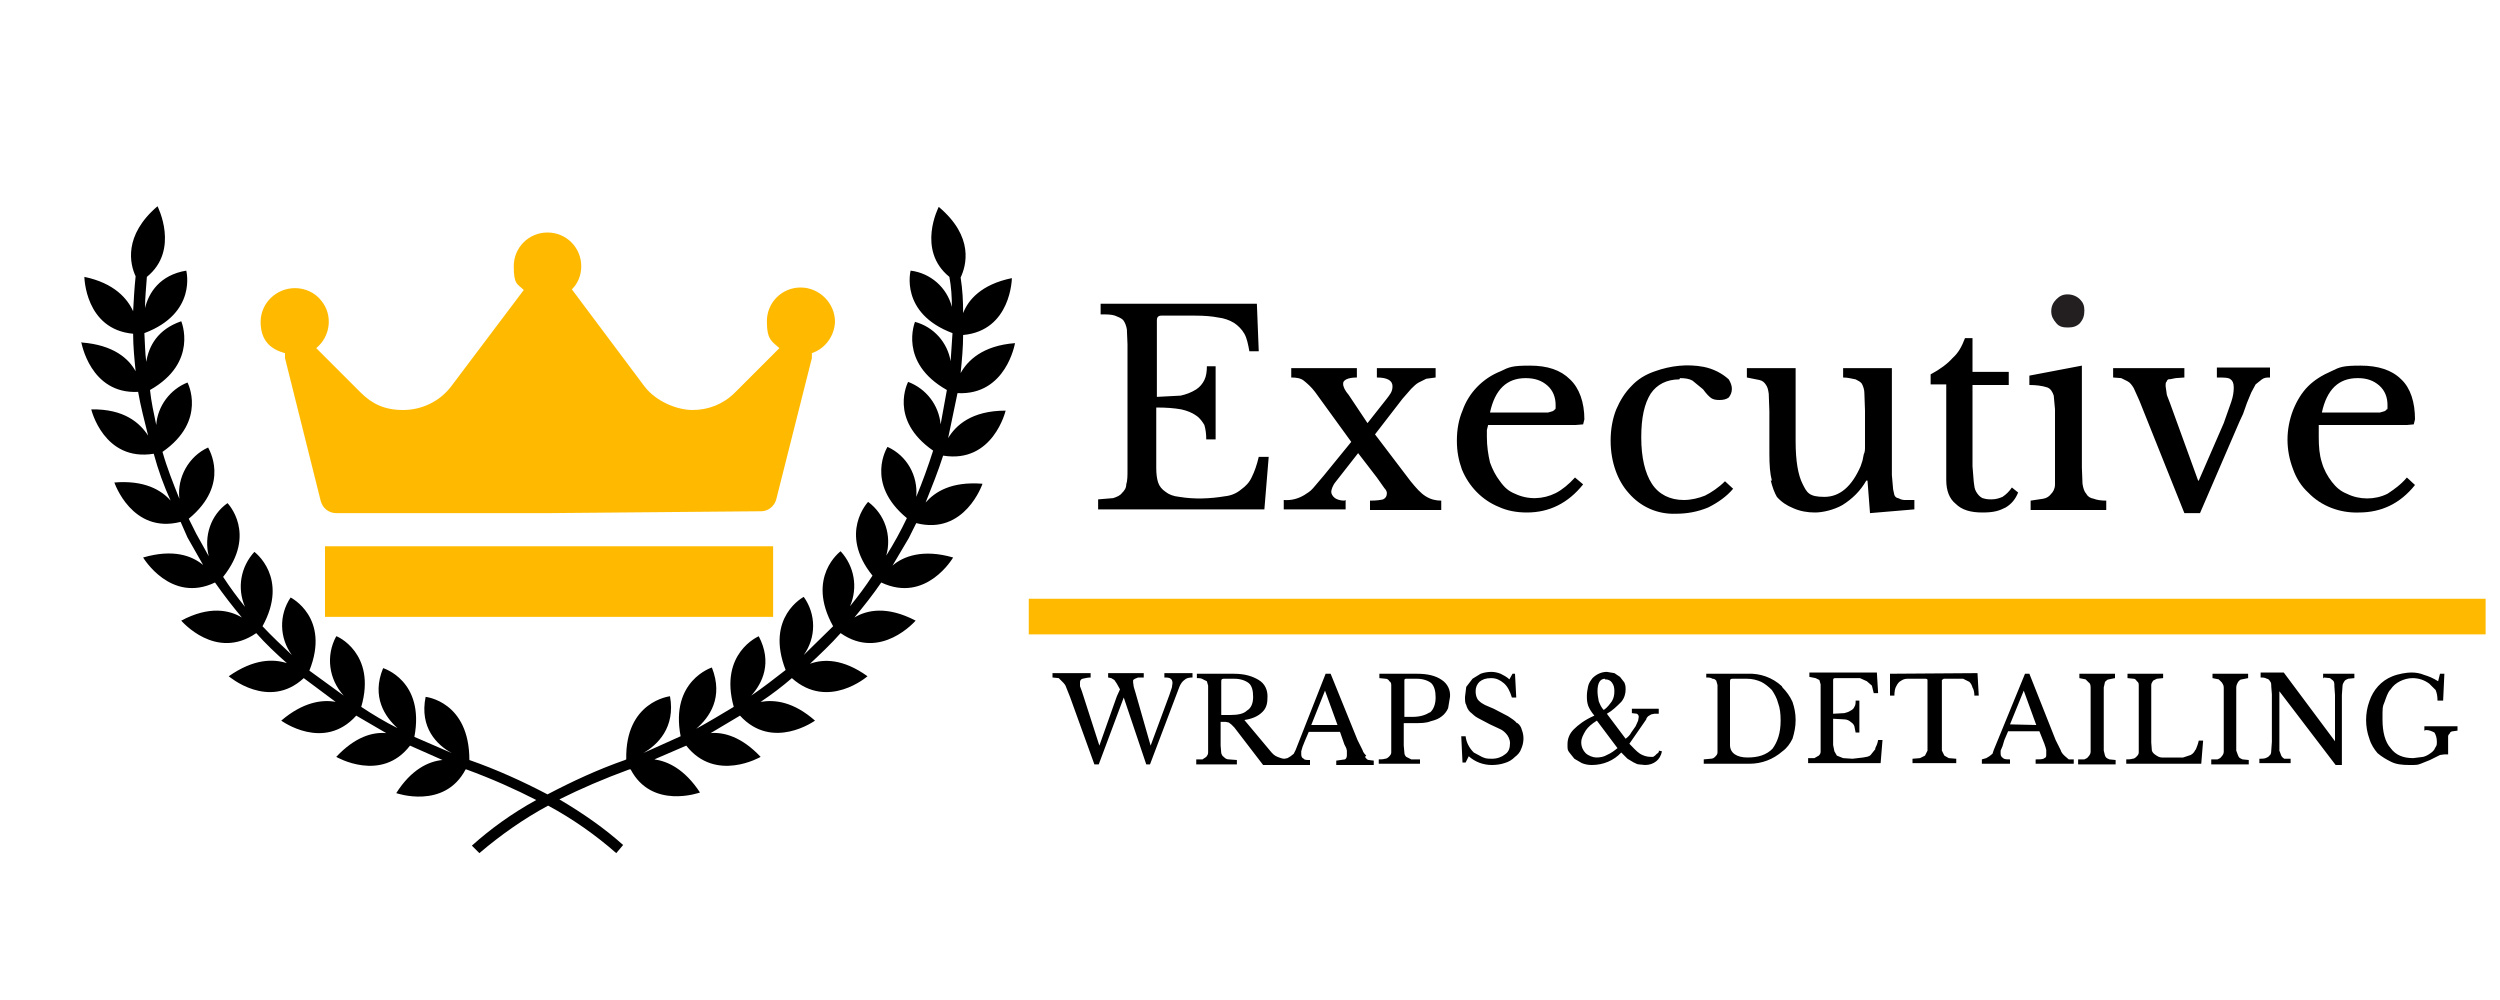
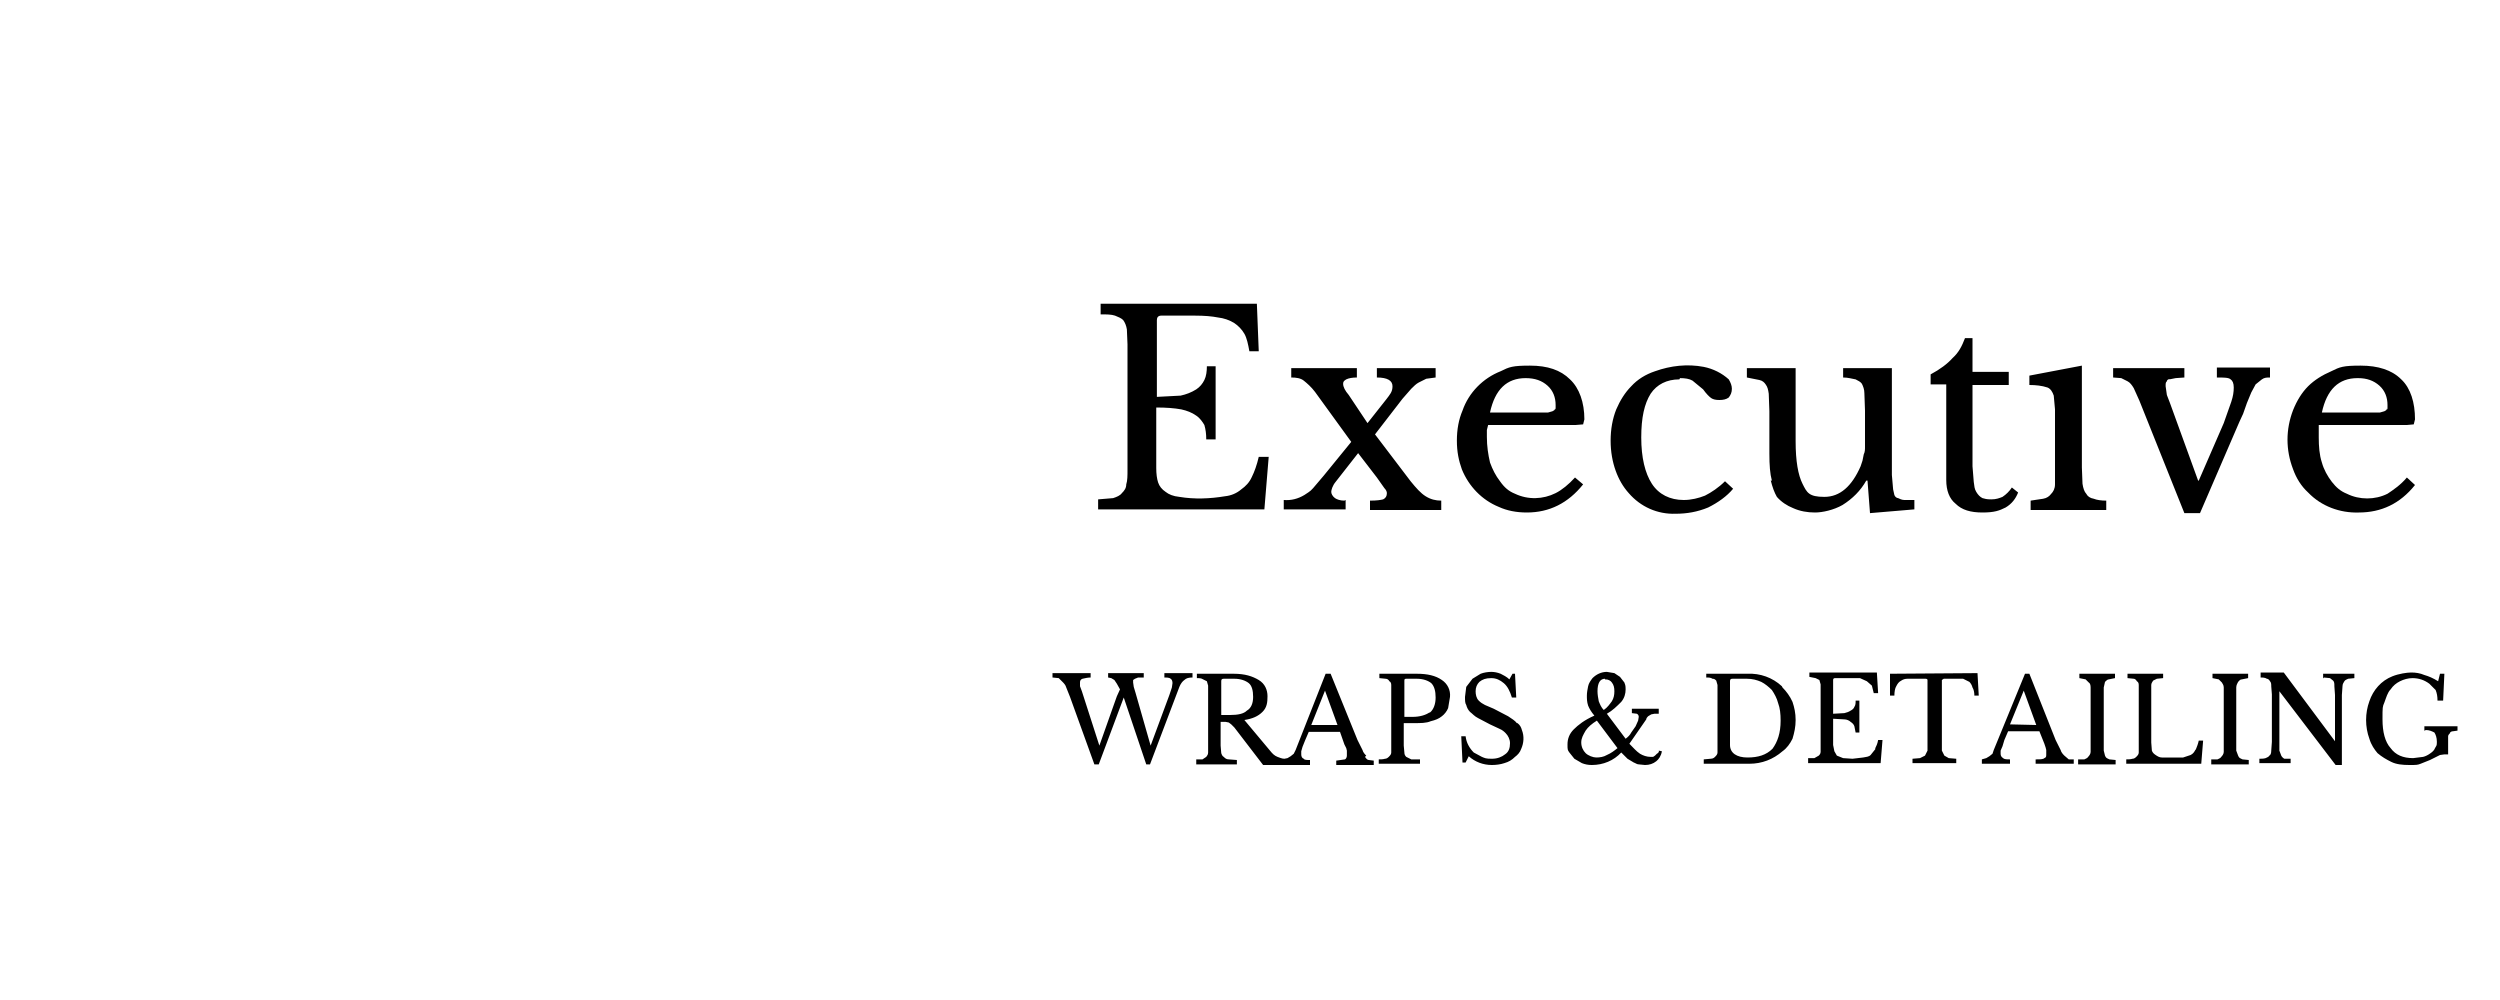
<svg xmlns="http://www.w3.org/2000/svg" version="1.1" id="Layer_1" x="0px" y="0px" viewBox="0 0 400 160" style="enable-background:new 0 0 400 160;" xml:space="preserve">
  <style type="text/css">
	.st0{fill:#FFBA00;}
	.st1{fill:#231F20;}
</style>
  <g id="Layer_1_1_">
-     <path class="st0" d="M164.6,95.8h233.1v5.7H164.6V95.8z" />
-     <path d="M13,54.7c0,0,1.4,8.4,9.1,8c0.4,2.3,1,4.6,1.6,7c-1.3-2-3.8-4.3-9.1-4.2c0,0,2,8.4,10,7.1c0.7,2.6,1.6,5.1,2.7,7.5   c-1.5-1.7-4.2-3.3-9-2.9c0,0,2.8,8.3,10.6,6.3L30,86l2.5,4.4c-1.8-1.5-4.8-2.6-9.6-1.2c0,0,4.4,7.4,11.5,4c1.4,2,2.8,3.8,4.3,5.6   c-2-1.2-5.2-1.9-9.7,0.5c0,0,5.5,6.5,12,2c1.5,1.7,3.2,3.3,4.9,4.8c-2.2-0.7-5.3-0.7-9.3,2.1c0,0,6.4,5.5,12,0.3l5.1,3.8   c-2.1-0.4-5.2,0-8.7,3c0,0,6.8,5,12-0.8l4.8,2.8c-2.2-0.2-5,0.6-8,3.8c0,0,7.2,4.2,11.8-1.8l5.2,2.3c-2.2,0.2-5,1.5-7.4,5.3   c0,0,7.7,2.7,11.1-3.8h0.1c4.1,1.5,7.9,3.2,11.2,4.9c-4,2.2-7.4,4.7-10.3,7.3l1.2,1.2c3.4-2.9,7.1-5.5,11-7.6   c3.9,2.1,7.6,4.7,10.9,7.6l1.1-1.3c-2.9-2.6-6.3-5-10.2-7.3c3.4-1.7,7.1-3.3,11.2-4.8h0.2c3.4,6.5,11.1,3.7,11.1,3.7   c-2.5-3.8-5.2-5-7.3-5.3l5.1-2.2c4.7,6,11.9,1.8,11.9,1.8c-3-3.2-5.9-4-8-3.8l4.7-2.8c5.2,5.7,12,0.8,12,0.8c-3.4-3-6.4-3.4-8.7-3   c1.8-1.2,3.5-2.5,5-3.8c5.8,5.2,12.1-0.3,12.1-0.3c-3.9-2.8-7-2.8-9.2-2c1.7-1.6,3.4-3.2,4.9-4.9c6.4,4.5,12-2,12-2   c-4.6-2.4-7.8-1.7-9.8-0.5c1.5-1.8,3-3.7,4.3-5.6c7.2,3.4,11.5-4,11.5-4c-4.8-1.4-8-0.2-9.7,1.3l2.6-4.4l1.2-2.4   c7.8,2,10.6-6.3,10.6-6.3c-5-0.4-7.6,1.3-9.1,3c1-2.5,2-5,2.8-7.5c8,1.3,10-7.2,10-7.2c-5.5,0-8,2.4-9.2,4.4l1.5-7.2   c7.8,0.4,9.2-8,9.2-8c-5.2,0.4-7.6,2.8-8.7,4.8c0.2-2,0.4-4.1,0.4-6.1c7.7-0.7,7.8-9.1,7.8-9.1c-4.9,1-7,3.5-7.8,5.6   c0-2-0.1-3.8-0.4-5.7c0.9-1.9,2.2-6.5-3.5-11.3c0,0-3.6,6.9,1.7,11.2c0.3,1.6,0.4,3.2,0.4,4.8c-0.8-3.1-3.4-5.4-6.6-5.8   c0,0-1.8,6.8,6.7,10l-0.3,4.5c-0.5-3-2.7-5.5-5.7-6.3c0,0-2.7,6.5,5.1,10.9l-1,5.5c-0.3-3.1-2.3-5.7-5.2-6.8c0,0-3.2,6,4,11   c-0.8,2.5-1.7,5-2.7,7.4c0.3-3.4-1.5-6.6-4.6-8c0,0-3.7,5.8,3.1,11.4c-1,2.1-2.1,4.1-3.3,6c0.9-3.2-0.2-6.6-2.9-8.6   c0,0-4.8,5,0.7,11.8c-1.1,1.7-2.3,3.3-3.6,4.9c1.3-3,0.7-6.4-1.5-8.8c0,0-5.6,4.1-1.2,12l-4.7,4.6c2-2.8,2-6.5,0-9.3   c0,0-6.2,3.2-2.9,11.7c-1.8,1.4-3.6,2.8-5.5,4.1c1.8-2,3.4-5.3,1.2-9.5c0,0-6.4,2.7-4,11.3c-2,1.2-4,2.4-6,3.5   c2.1-1.8,4.4-5,2.5-9.8c0,0-6.7,2.1-5,11l-6,2.7c2.3-1.3,5.2-4.1,4.3-9.1c0,0-7.2,0.8-7,10.1l-0.2,0.1c-4.3,1.5-8.4,3.4-12.4,5.5   c-4-2.1-8.2-4-12.5-5.5c0-9.4-7-10.1-7-10.1c-1,4.9,1.8,7.7,4.2,9l-6-2.6c1.7-9-5-11-5-11c-1.9,4.6,0.3,7.8,2.3,9.6   c-2-1-4-2.2-5.8-3.4c2.5-8.6-4-11.4-4-11.3c-1.7,3.1-1.2,6.9,1.2,9.5l-5.5-4c3.4-8.5-3-11.7-3-11.7c-1.9,2.8-1.8,6.5,0.2,9.2   c-1.6-1.5-3.2-3-4.7-4.6c4.3-7.8-1.3-11.9-1.3-11.9c-2.2,2.4-2.8,5.8-1.5,8.8c-1.2-1.5-2.4-3.1-3.5-4.8c5.5-6.9,0.7-11.8,0.7-11.8   c-2.7,1.9-3.8,5.3-3,8.5l-2-3.6L30.2,83c6.8-5.6,3.1-11.3,3.1-11.4c-3.1,1.4-5,4.8-4.6,8.2c-1-2.5-2-5-2.7-7.5c7.2-5,4-11.1,4-11.1   c-2.8,1.1-4.8,3.8-5,6.8c-0.4-1.9-0.8-3.7-1-5.6c7.8-4.4,5-11,5-11c-3.8,1.3-5.2,4-5.6,6.5c-0.2-1.5-0.2-3-0.3-4.6   c8.5-3.2,6.7-10,6.7-10c-4.2,0.7-6,3.5-6.6,6c0-1.7,0.2-3.4,0.3-5C28.8,40,25.2,33,25.2,33c-5.5,4.7-4.4,9.3-3.5,11.2   c-0.2,1.9-0.3,3.7-0.4,5.6c-0.9-2-3-4.5-7.8-5.5c0,0,0.1,8.4,7.8,9.1c0,2,0.2,4,0.4,6c-1.1-2-3.5-4.2-8.6-4.6L13,54.7z" />
-     <path class="st0" d="M45.6,56.5v0.8l5.7,22.8c0.3,1.2,1.3,2,2.5,2h34l34-0.3c1.1,0,2.1-0.8,2.4-1.9l5.7-22.6v-0.8   c2.1-0.7,3.6-2.7,3.7-5c0-3-2.5-5.5-5.5-5.5s-5.4,2.4-5.4,5.4s0.8,3.2,2,4.3l-7.1,7.1c-1.9,1.9-4.3,2.8-6.8,2.8s-5.9-1.4-7.7-3.8   L91.5,46.3c1-1,1.5-2.3,1.5-3.7c0-3-2.4-5.4-5.4-5.4s-5.4,2.4-5.4,5.4s0.6,2.8,1.6,3.8L72.2,61.8c-1.8,2.4-4.7,3.8-7.7,3.8   c-3,0-5-1-6.8-2.8l-7.1-7.1c2.3-1.9,2.7-5.3,0.8-7.6c-1-1.3-2.6-2-4.2-2c-3,0-5.5,2.4-5.5,5.4S43.3,55.9,45.6,56.5L45.6,56.5z    M52,87.4h71.7v11.3H52V87.4z" />
    <path d="M186.1,108.4c0.6,0,1,0,1.2,0.2c0.2,0.1,0.3,0.4,0.3,0.7l-0.1,0.7l-0.4,1.2l-3,8.1l-2.4-8.4c-0.1-0.3-0.2-0.7-0.3-1   l-0.1-0.7v-0.4l0.3-0.2l0.5-0.2h0.9v-0.7h-5.7v0.7l0.5,0.1l0.5,0.3l0.4,0.6l0.5,0.9l-0.5,1.1l-0.5,1.4l-2.3,6.5l-2.8-8.7l-0.3-0.8   v-0.6c0-0.3,0.1-0.5,0.4-0.6c0.4-0.1,0.9-0.2,1.3-0.2v-0.7h-6.1v0.7l1,0.1l0.6,0.6c0.2,0.2,0.5,0.5,0.6,0.9l0.6,1.5l3.9,10.8h0.7   l4-10.7l3.6,10.7h0.6l4.7-12.4c0.2-0.5,0.5-0.9,0.8-1.1c0.3-0.3,0.7-0.4,1.3-0.4v-0.7h-4.5v0.7H186.1L186.1,108.4z M218.6,120.9   c-0.2-0.2-0.5-0.5-0.6-0.9l-0.8-1.6l-4.3-10.6h-0.8l-4.8,12.2l-0.3,0.6l-0.5,0.4l-0.5,0.3l-0.5,0.1c-0.4,0-0.8-0.2-1.1-0.3   c-0.5-0.2-0.8-0.5-1.2-1l-4.1-4.9c1.3-0.2,2.2-0.6,2.9-1.3s0.8-1.5,0.8-2.5s-0.4-2-1.4-2.6s-2.2-1-4-1h-5.9v0.7c0.4,0,0.7,0,1,0.2   l0.6,0.3l0.2,0.7v10.7c0,0.4-0.2,0.5-0.3,0.7l-0.6,0.4c-0.3,0-0.7,0-1,0v0.8h6.5v-0.7l-1.3-0.1c-0.4,0-0.6-0.2-0.8-0.4   c-0.2-0.1-0.3-0.3-0.4-0.6l-0.1-1.2v-3.8h0.8l0.5,0.1l0.4,0.3l0.5,0.5l4.6,6h7.5v-0.8c-0.5,0-0.9,0-1-0.2c-0.3-0.1-0.4-0.4-0.4-0.7   v-0.5l0.2-0.7l0.4-1l0.6-1.4h5l0.7,2l0.3,0.6l0.1,0.4v0.8c0,0.2-0.1,0.5-0.3,0.6l-1.4,0.2v0.7h6v-0.7l-0.8-0.1   c-0.2,0-0.4-0.2-0.6-0.5L218.6,120.9L218.6,120.9z M196.8,114.4h-1.4V109c0-0.3,0.1-0.4,0.4-0.4h1.7c1,0,1.8,0.3,2.3,0.7   c0.5,0.4,0.7,1.2,0.7,2.2s-0.3,1.8-1,2.2C199,114.2,198.1,114.4,196.8,114.4L196.8,114.4z M209.8,116l2.2-5.5l2,5.5H209.8z    M230.7,108.8c-1-0.7-2.3-1-4-1h-6v0.7l1,0.1c0.3,0,0.5,0.2,0.6,0.4c0.2,0.1,0.3,0.3,0.3,0.6v10.8c0,0.3-0.2,0.5-0.4,0.7   c-0.2,0.2-0.4,0.3-0.6,0.3c-0.3,0.1-0.7,0.1-1,0.1v0.7h6.6v-0.7h-1.4l-0.8-0.4c-0.2-0.2-0.3-0.4-0.3-0.7l-0.1-1.1v-3.6h1.7   c1,0,1.9,0,2.6-0.3c0.8-0.2,1.3-0.4,1.8-0.8c0.4-0.3,0.8-0.8,1-1.3l0.3-1.8C232.1,110.4,231.6,109.4,230.7,108.8L230.7,108.8z    M228.7,114c-0.6,0.4-1.5,0.7-2.7,0.7h-1.3V109c0-0.3,0-0.4,0.3-0.4h1.7c1,0,1.8,0.3,2.3,0.7c0.5,0.5,0.7,1.3,0.7,2.3   s-0.3,1.9-0.9,2.4H228.7z M242.7,115.7c-0.3-0.4-0.8-0.7-1.4-1.1l-2.3-1.2l-1.4-0.6c-0.4-0.2-0.7-0.4-1-0.7c-0.4-0.4-0.5-1-0.5-1.5   c0-0.6,0.2-1.1,0.6-1.5c0.5-0.4,1-0.6,1.9-0.6c0.8,0,1.4,0.3,2,0.8s1,1.3,1.3,2.3h0.7l-0.2-3.8h-0.4l-0.5,0.9   c-0.4-0.4-1-0.7-1.4-0.9c-0.5-0.2-1-0.3-1.5-0.3c-0.5,0-1.2,0.1-1.7,0.3l-1.3,0.8l-1,1.3l-0.2,1.6c0,0.6,0,1,0.2,1.3   c0.1,0.4,0.3,0.8,0.6,1.1c0.4,0.3,0.7,0.7,1.3,1l1.9,1l1.5,0.7c0.5,0.2,0.8,0.5,1,0.7c0.4,0.4,0.7,1,0.7,1.6c0,0.8-0.2,1.4-0.8,1.8   c-0.5,0.4-1.2,0.7-2.1,0.7c-1,0-1.1-0.1-1.6-0.3l-1.3-0.7c-0.7-0.7-1.2-1.6-1.3-2.6h-0.7l0.2,4.2h0.5l0.5-1c1,0.9,2.3,1.4,3.7,1.4   c0.7,0,1.4-0.1,2-0.3c0.7-0.2,1.2-0.5,1.7-1c0.4-0.3,0.8-0.7,1-1.3c0.4-0.9,0.5-2,0.1-3c-0.1-0.4-0.3-0.8-0.7-1.1L242.7,115.7z    M265.1,120.6l-0.3,0.3l-0.3,0.2h-0.4c-0.6,0-1.2-0.2-1.7-0.5c-0.6-0.4-1.1-1-1.7-1.6l2.7-3.9c0-0.2,0.2-0.4,0.3-0.5l0.5-0.3   l0.5-0.1h0.7v-0.8h-4.3v0.7l0.8,0.1c0.2,0.1,0.3,0.3,0.3,0.5l-0.1,0.6l-0.4,0.9l-0.7,1c-0.2,0.4-0.5,0.7-0.9,1l-3-4   c0.9-0.5,1.6-1.2,2.3-1.9c0.5-0.6,0.7-1.3,0.7-2s-0.1-0.8-0.2-1.1l-0.7-0.9l-0.9-0.6l-1.2-0.2c-0.9,0-1.7,0.4-2.3,1   c-0.3,0.4-0.6,0.8-0.7,1.3c-0.1,0.5-0.2,1-0.2,1.5c0,0.5,0,1,0.2,1.6c0.2,0.5,0.5,1,1,1.6c-1.6,0.7-2.6,1.5-3.3,2.2s-1,1.5-1,2.4   c0,0.8,0,0.9,0.3,1.3l0.8,1l1.2,0.7c0.5,0.2,1,0.3,1.6,0.3c1.8,0,3.5-0.7,4.7-2l1,1l1,0.6c0.3,0.1,0.5,0.3,0.8,0.3l1,0.1   c0.7,0,1.3-0.2,1.8-0.6c0.4-0.3,0.8-0.9,0.9-1.6l-0.5-0.1C265.5,120.3,265.3,120.5,265.1,120.6L265.1,120.6z M256.9,108.7   c0.4,0,0.8,0.2,1,0.5c0.3,0.4,0.4,0.8,0.4,1.4s-0.1,1.1-0.4,1.6c-0.3,0.4-0.7,1-1.3,1.4c-0.4-0.4-0.6-0.9-0.8-1.4   c-0.1-0.5-0.2-1.1-0.2-1.6c0-1.3,0.4-2,1.2-2v0.1H256.9z M257.1,120.8c-0.5,0.3-1.1,0.4-1.7,0.4c-0.5,0-1.3-0.3-1.7-0.7   c-0.4-0.4-0.7-1-0.7-1.7s0.3-1.2,0.7-1.9c0.4-0.6,1-1.1,1.8-1.6l3.3,4.4C258.3,120.1,257.8,120.5,257.1,120.8L257.1,120.8   L257.1,120.8z M285.1,109.8c-1.5-1.4-3.5-2.1-5.5-2H273v0.6c0.4,0,0.7,0,1,0.2c0.3,0,0.4,0.1,0.6,0.3l0.2,0.7v10.8   c0,0.3-0.2,0.5-0.4,0.7c-0.1,0.1-0.3,0.3-0.7,0.3l-1.1,0.1v0.7h7.3c2,0,3.8-0.7,5.3-2c0.7-0.5,1.2-1.2,1.6-2c0.3-1,0.5-1.9,0.5-3   s-0.2-2-0.5-2.9c-0.4-0.9-1-1.7-1.6-2.3L285.1,109.8L285.1,109.8z M283.6,119.8c-1,1-2.3,1.4-4,1.4s-2.8-0.7-2.8-2V109   c0-0.3,0.1-0.4,0.4-0.4h2.3c0.9,0,1.6,0.2,2.3,0.5c0.6,0.3,1.2,0.8,1.7,1.3c0.4,0.6,0.8,1.3,1,2.1c0.3,0.8,0.4,1.7,0.4,2.8   C284.9,117.3,284.4,118.7,283.6,119.8z M300.1,119.8l-0.8,1c-0.3,0.3-0.7,0.3-1.2,0.4l-1.7,0.2l-1.5-0.1l-1-0.4l-0.4-0.7l-0.2-1   V115l1.8,0.1c0.4,0,0.8,0.2,1,0.4c0.3,0.2,0.5,0.4,0.6,0.7l0.2,1h0.6v-5.1h-0.6c0,0.4,0,0.7-0.2,1c-0.1,0.3-0.4,0.5-0.6,0.6   c-0.3,0.2-0.6,0.3-1,0.4l-1.8,0.1v-5.4c0-0.2,0.1-0.3,0.3-0.3h4l1.1,0.5l0.8,0.7l0.3,1.2h0.7l-0.2-3.3h-10.8v0.7l1,0.2l0.6,0.3   l0.2,0.7v10.8c0,0.3-0.2,0.5-0.3,0.6l-0.7,0.4c-0.3,0-0.7,0-1,0v0.8h11.6l0.3-3.7h-0.7c-0.1,0.6-0.3,1-0.5,1.4L300.1,119.8z    M302.4,107.8v3.5h0.7c0-0.6,0.1-1.2,0.3-1.5c0.2-0.4,0.4-0.7,0.8-0.9c0.3-0.2,0.6-0.3,1-0.3h2.9c0.2,0,0.3,0.1,0.3,0.2v11.3   l-0.4,0.8l-0.8,0.4l-1.2,0.1v0.7h7v-0.7l-1.2-0.1l-0.7-0.4l-0.4-0.8v-11.3l0.3-0.2h3.1l1,0.5c0.2,0.2,0.4,0.5,0.5,0.9   c0.2,0.3,0.3,0.8,0.3,1.3h0.7l-0.2-3.6L302.4,107.8L302.4,107.8L302.4,107.8z M330.3,120.9c-0.2-0.2-0.5-0.5-0.6-0.9l-0.8-1.6   l-4.2-10.6H324l-5,12.2l-0.2,0.6l-0.5,0.4l-0.5,0.3l-0.7,0.2v0.7h4.5v-0.7c-0.5,0-0.9,0-1.1-0.2c-0.3-0.2-0.4-0.4-0.4-0.7v-0.5   l0.3-0.7l0.3-1l0.6-1.4h5l0.8,2l0.2,0.6l0.1,0.4v0.7c0,0.3,0,0.5-0.3,0.6c-0.2,0.2-0.7,0.2-1.4,0.2v0.7h6.1v-0.7H331L330.3,120.9   L330.3,120.9z M321.6,115.9l2.2-5.4l2,5.5L321.6,115.9L321.6,115.9z M336.8,120.9l-0.2-0.8V110l0.2-0.9c0.2-0.2,0.4-0.4,0.6-0.4   l1-0.2v-0.7h-5.7v0.7l1,0.2l0.5,0.5c0.2,0.1,0.3,0.4,0.3,0.8v10.3c0,0.3-0.2,0.6-0.4,0.8c-0.1,0.2-0.4,0.3-0.6,0.4   c-0.3,0-0.7,0-1,0v0.8h6v-0.7l-1-0.1c-0.2-0.1-0.5-0.2-0.6-0.4L336.8,120.9L336.8,120.9z M351.3,119.9c-0.2,0.4-0.4,0.7-0.8,0.9   l-1.2,0.4h-3.4c-0.4,0-0.7-0.2-1-0.4c-0.3-0.2-0.5-0.4-0.6-0.7l-0.1-1.3v-9.2c0-0.3,0.2-0.5,0.3-0.7l0.6-0.3l1-0.1v-0.7h-5.7v0.7   l1,0.1c0.2,0,0.4,0.2,0.5,0.4c0.2,0.1,0.3,0.3,0.3,0.6v10.8c0,0.3-0.2,0.5-0.4,0.7c-0.2,0.2-0.4,0.3-0.6,0.3   c-0.3,0.1-0.7,0.1-1,0.1v0.7h12l0.3-3.7h-0.7c-0.1,0.5-0.3,1-0.5,1.5L351.3,119.9z M358.1,120.9l-0.3-0.8V110   c0-0.4,0.2-0.7,0.3-0.9c0.2-0.2,0.3-0.4,0.6-0.4l1-0.2v-0.7H354v0.7l1,0.2l0.5,0.5c0.1,0.2,0.3,0.4,0.3,0.8v10.3   c0,0.3-0.2,0.6-0.4,0.8c-0.1,0.2-0.4,0.3-0.6,0.4c-0.3,0-0.7,0-1,0v0.8h6v-0.7l-1-0.1c-0.2-0.1-0.5-0.2-0.6-0.4L358.1,120.9   L358.1,120.9z M371.8,108.4l1,0.1l0.5,0.4c0.2,0.2,0.2,0.5,0.2,0.9l0.1,1.4v7.4l-8.2-11h-3.7v0.8c0.3,0,0.7,0,1,0.2   c0.2,0,0.4,0.2,0.5,0.4c0.2,0.2,0.2,0.5,0.2,0.8l0.1,1.3v7.6l-0.1,1.4c0,0.4-0.1,0.7-0.3,0.8c-0.1,0.2-0.4,0.3-0.6,0.4   c-0.3,0.1-0.7,0.1-1,0.1v0.7h5v-0.7h-1c-0.2-0.1-0.4-0.3-0.5-0.5l-0.3-0.8v-9.5l9,11.8h1v-11.2l0.1-1.4c0-0.4,0.2-0.6,0.3-0.8   c0.1-0.2,0.4-0.3,0.6-0.4l1-0.1v-0.7h-5v0.7h0.1L371.8,108.4z M388.1,116.8c0.6,0,1,0.2,1.4,0.4c0.2,0.3,0.4,0.8,0.4,1.5   s-0.1,0.6-0.3,1c-0.1,0.3-0.4,0.6-0.7,0.8c-0.4,0.3-0.8,0.5-1.2,0.6l-1.6,0.2c-1.6,0-2.8-0.5-3.6-1.6c-0.9-1-1.3-2.6-1.3-4.6   s0-2,0.3-2.7c0.3-0.8,0.5-1.6,1-2.1c0.4-0.6,0.9-1,1.5-1.3c0.6-0.3,1.3-0.5,2-0.5c1,0,1.9,0.3,2.7,0.9l1,1c0.2,0.5,0.3,1,0.3,1.7   h0.9l0.2-4.3h-0.7l-0.3,1.2c-0.8-0.5-1.5-0.8-2.2-1c-0.7-0.3-1.4-0.4-2.1-0.4s-2,0.2-3,0.6c-1.8,0.7-3.1,2.2-3.7,4   c-0.7,1.9-0.7,4.1,0,6c0.3,1,0.8,1.7,1.3,2.3c0.7,0.6,1.4,1,2.2,1.4c0.8,0.4,1.8,0.5,2.9,0.5c1.1,0,1.3,0,1.8-0.2l1.5-0.6l1-0.5   l0.6-0.3l0.7-0.1h0.6v-2.9c0-0.2,0.2-0.4,0.3-0.5c0-0.2,0.3-0.3,0.5-0.3l0.7-0.1v-0.7h-5.3v0.7h0.1L388.1,116.8z M203.1,73.1h-1.7   c-0.3,1.3-0.7,2.4-1.1,3.2c-0.4,0.9-1,1.5-1.7,2c-0.7,0.6-1.6,1-2.6,1.1c-2.4,0.4-4.9,0.5-7.3,0.1c-1-0.1-1.7-0.4-2.2-0.8   c-0.6-0.4-1-0.9-1.2-1.5c-0.2-0.6-0.3-1.4-0.3-2.3v-9.7c1.6,0,2.9,0.1,4,0.3c0.9,0.2,1.7,0.5,2.4,1c0.6,0.4,1,1,1.3,1.5   c0.2,0.7,0.3,1.4,0.3,2.3h1.5V58.6h-1.4c0,0.8-0.1,1.6-0.4,2.2c-0.3,0.6-0.7,1.1-1.3,1.5c-0.8,0.5-1.6,0.8-2.5,1l-3.8,0.2V51.2   c0-0.4,0.2-0.7,0.7-0.7h5.4c1.5,0,2.7,0.1,3.7,0.3c0.9,0.1,1.8,0.4,2.6,0.9c0.6,0.4,1.2,1,1.6,1.7c0.4,0.7,0.6,1.7,0.8,2.8h1.5   l-0.3-7.6h-25v1.7c1,0,1.7,0,2.3,0.2c0.5,0.2,1,0.4,1.3,0.7c0.3,0.4,0.5,0.9,0.6,1.5l0.1,2.4v20c0,1,0,1.8-0.2,2.4   c0,0.6-0.3,1-0.7,1.4c-0.3,0.4-0.8,0.6-1.4,0.8l-2.4,0.2v1.6h26.6L203,73v0.1H203.1z M215.1,80.1c-0.7,0-1.2-0.2-1.5-0.4   c-0.4-0.3-0.6-0.7-0.6-1s0.2-1,0.7-1.6l3.6-4.6l3,3.9l1.2,1.7c0.3,0.3,0.4,0.6,0.4,0.8c0,0.5-0.2,0.8-0.6,1c-0.4,0.1-1,0.2-2.1,0.2   v1.5h11.4v-1.5c-0.9,0-1.7-0.2-2.5-0.7s-1.5-1.3-2.4-2.4l-5.7-7.5l4.4-5.7l1.4-1.6c0.4-0.4,0.8-0.8,1.2-1l1.2-0.6l1.5-0.2v-1.5   h-9.4v1.5c1.7,0,2.5,0.5,2.5,1.4s-0.4,1.3-1,2.1l-3,3.8l-3-4.5c-0.6-0.7-0.9-1.3-0.9-1.8c0-0.4,0.2-0.5,0.5-0.7   c0.4-0.2,1-0.3,1.7-0.3v-1.5h-10.5v1.5c0.8,0,1.5,0.1,2,0.5s1.2,1,1.8,1.8l5.8,8l-4.4,5.4l-1.7,2c-0.5,0.6-1,0.8-1.4,1.1   c-1,0.6-2.1,0.9-3.3,0.8v1.5h9.9V80L215.1,80.1L215.1,80.1z M238.1,68h14l1.2-0.1l0.2-0.8c0-2.7-0.8-5-2.3-6.4   c-1.5-1.5-3.6-2.2-6.4-2.2c-2.8,0-3.3,0.2-4.7,0.9c-2.8,1.1-5.1,3.4-6.1,6.3c-0.6,1.4-0.9,3-0.9,4.8s0.3,3.2,0.8,4.6   c1.1,2.7,3.2,4.9,5.9,6c1.3,0.6,2.8,0.9,4.5,0.9c3.6,0,6.6-1.5,9-4.5l-1.3-1.1c-1,1.1-2.1,2-3.1,2.5c-2,1-4.4,1.1-6.5,0.1   c-1-0.4-1.7-1-2.4-2c-0.7-0.9-1.2-1.9-1.6-3c-0.3-1.3-0.5-2.6-0.5-4.1v-1.1L238.1,68L238.1,68z M244.1,60.5c1.5,0,2.6,0.4,3.5,1.2   c0.9,0.8,1.3,1.9,1.3,3.1c0,1.3,0,0.5-0.1,0.6c0,0.2-0.2,0.3-0.4,0.4l-0.7,0.2h-9.3C239.2,62.3,241.1,60.5,244.1,60.5z M268.8,60.5   c0.8,0,1.5,0.1,2,0.4l1.7,1.4c0.5,0.7,1,1.2,1.3,1.4s0.7,0.3,1.3,0.3s1.1-0.1,1.5-0.4c0.3-0.4,0.5-0.8,0.5-1.4c0-0.5-0.2-1-0.5-1.5   c-1.1-1-2.5-1.7-4-2c-2.6-0.5-5.3-0.2-7.8,0.7c-1.5,0.5-2.8,1.3-3.8,2.4c-1,1-1.8,2.3-2.4,3.7c-0.6,1.5-0.9,3.2-0.9,5   s0.3,3.4,0.8,4.8s1.2,2.6,2.1,3.6c1.9,2.2,4.6,3.4,7.5,3.3c1.8,0,3.5-0.3,5.2-1c1.6-0.8,3-1.8,4-3L276,77c-1,1-2.2,1.8-3.2,2.3   c-1,0.4-2.2,0.7-3.4,0.7c-2.2,0-4-0.9-5.1-2.6c-1.1-1.7-1.7-4.2-1.7-7.4s0.5-5.4,1.5-7c1-1.5,2.6-2.3,4.6-2.3L268.8,60.5   L268.8,60.5z M283.3,76.8c0.3,1.2,0.6,2,1,2.7c0.7,0.8,1.6,1.4,2.6,1.8c1.1,0.5,2.3,0.7,3.5,0.7s3-0.4,4.4-1.2   c1.6-1,2.9-2.3,3.8-3.9h0.2l0.4,5.2l7.1-0.6V80h-1.6c-0.4,0-0.8-0.2-1-0.3c-0.2,0-0.5-0.2-0.6-0.5l-0.2-0.9l-0.2-2.3V58.9h-7.8v1.5   c0.8,0,1.4,0.2,2,0.3c0.4,0.2,0.8,0.4,1,0.7c0.2,0.4,0.4,0.9,0.4,1.5l0.1,2.8v5.8c0,0.4,0,0.8-0.2,1.2l-0.2,1l-0.3,0.9   c-1.4,3.2-3.3,4.9-5.8,4.9s-2.8-0.7-3.5-2.1s-1.1-3.6-1.1-6.8V58.9h-7.8v1.5l2,0.4c0.5,0.1,0.8,0.4,1,0.7c0.3,0.4,0.4,0.8,0.5,1.5   l0.1,2.8v6.8c0,1.8,0.1,3.2,0.4,4.3h-0.2L283.3,76.8z M312.9,80.6c1,1,2.4,1.4,4.3,1.4c1.9,0,2.7-0.3,3.7-0.8c1-0.6,1.6-1.4,2-2.4   l-1-0.8c-0.4,0.6-0.9,1.1-1.5,1.5c-0.5,0.2-1,0.4-1.8,0.4s-1-0.1-1.4-0.2c-0.4-0.2-0.7-0.5-1-1s-0.3-0.9-0.4-1.6l-0.2-2.5v-13h5.8   v-2.1h-5.8v-5.4h-1.2c-0.5,1.3-1,2.3-2,3.2c-0.8,0.9-2,1.8-3.5,2.6v1.6h2.5v15.3C311.4,78.5,311.9,79.8,312.9,80.6L312.9,80.6z    M328.8,77.5c0,0.7-0.3,1.2-0.6,1.5c-0.3,0.4-0.7,0.7-1.3,0.8l-2,0.3v1.5H337v-1.5c-0.8,0-1.5-0.1-2-0.3c-0.6-0.1-1-0.4-1.2-0.8   c-0.3-0.3-0.5-0.9-0.6-1.6l-0.1-2.6V58.5l-8.4,1.6v1.5c1,0,2,0.1,2.9,0.4c0.5,0.2,0.8,0.7,1,1.3l0.2,2.2L328.8,77.5L328.8,77.5z" />
-     <path class="st1" d="M332.8,51.7c0.5-0.6,0.7-1.2,0.7-2s-0.2-1.3-0.7-1.8s-1.2-0.8-2-0.8s-1.3,0.3-1.8,0.8s-0.8,1.1-0.8,1.9   s0.3,1.3,0.8,1.9s1.1,0.7,1.9,0.7S332.3,52.2,332.8,51.7z" />
    <path d="M347.1,60.7l1-0.2l1.4-0.1v-1.5h-11.4v1.5l1.3,0.1l1,0.5c0.4,0.2,0.7,0.6,1,1.1l0.9,2l7.2,18h2.5l6.3-14.6l0.6-1.3l0.6-1.7   l0.7-1.7l0.7-1.3l1-0.8c0.4-0.3,0.8-0.3,1.3-0.3v-1.6h-8.5v1.6c1.1,0,1.9,0,2.2,0.3c0.3,0.2,0.5,0.6,0.5,1.3s-0.1,1.4-0.4,2.3   l-1.2,3.4l-4,9.2h-0.1l-4.5-12.4l-0.5-1.3l-0.2-1.4c0-0.5,0-0.6,0.2-0.8c0-0.2,0.2-0.3,0.5-0.4h-0.1V60.7z M369.3,78.8   c2.1,2.2,5.1,3.3,8.1,3.2c3.6,0,6.6-1.4,9-4.4l-1.3-1.2c-1,1.2-2.2,2-3.1,2.6c-2,1-4.5,1-6.5,0c-1-0.4-1.7-1-2.4-1.9   c-0.7-0.9-1.3-2-1.6-3.1c-0.4-1.2-0.5-2.6-0.5-4v-1.2L371,68h14.1l1.1-0.1l0.2-0.8c0-2.7-0.7-5-2.2-6.4c-1.5-1.5-3.7-2.2-6.5-2.2   s-3.3,0.2-4.7,0.9c-1.4,0.6-2.7,1.4-3.7,2.4s-1.8,2.3-2.4,3.8c-1.2,3.1-1.2,6.4,0,9.5C367.4,76.5,368.2,77.8,369.3,78.8L369.3,78.8   z M377.3,60.5c1.4,0,2.5,0.4,3.4,1.2c0.9,0.8,1.3,1.9,1.3,3.1c0,1.3,0,0.5-0.1,0.6c0,0.2-0.2,0.3-0.4,0.4l-0.7,0.2h-9.3   c0.8-3.7,2.7-5.5,5.7-5.5L377.3,60.5z" />
  </g>
</svg>